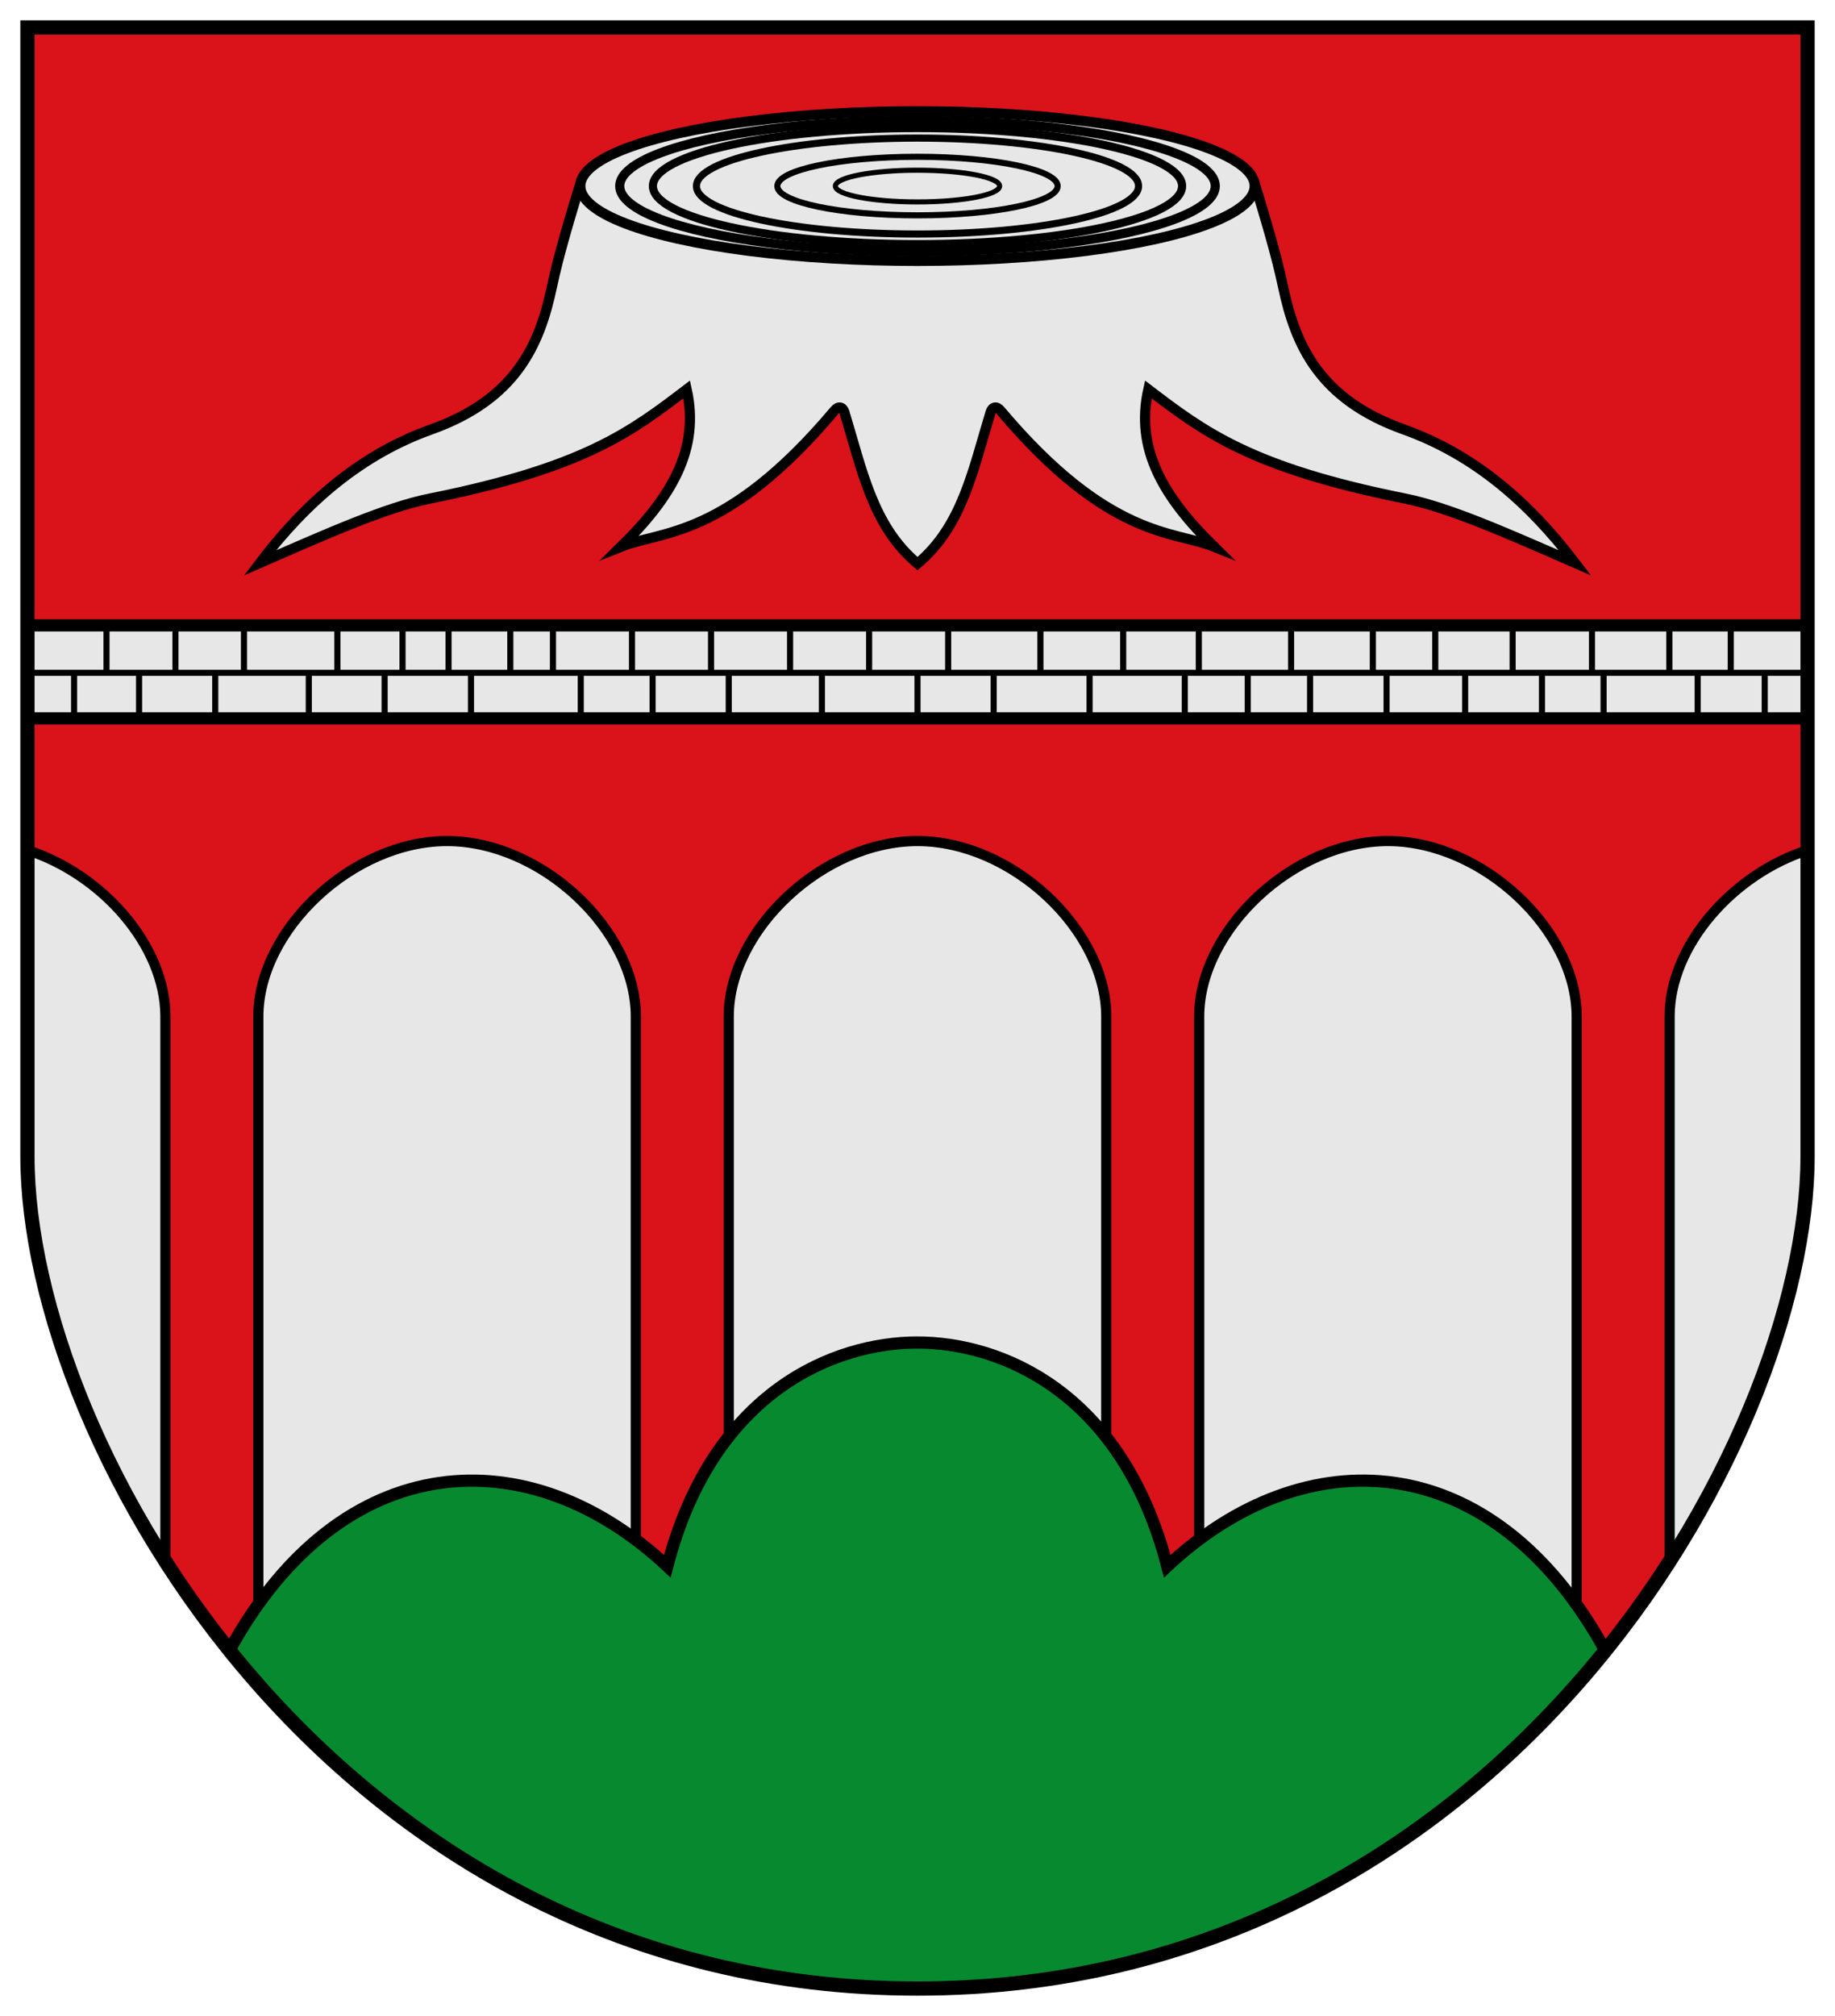
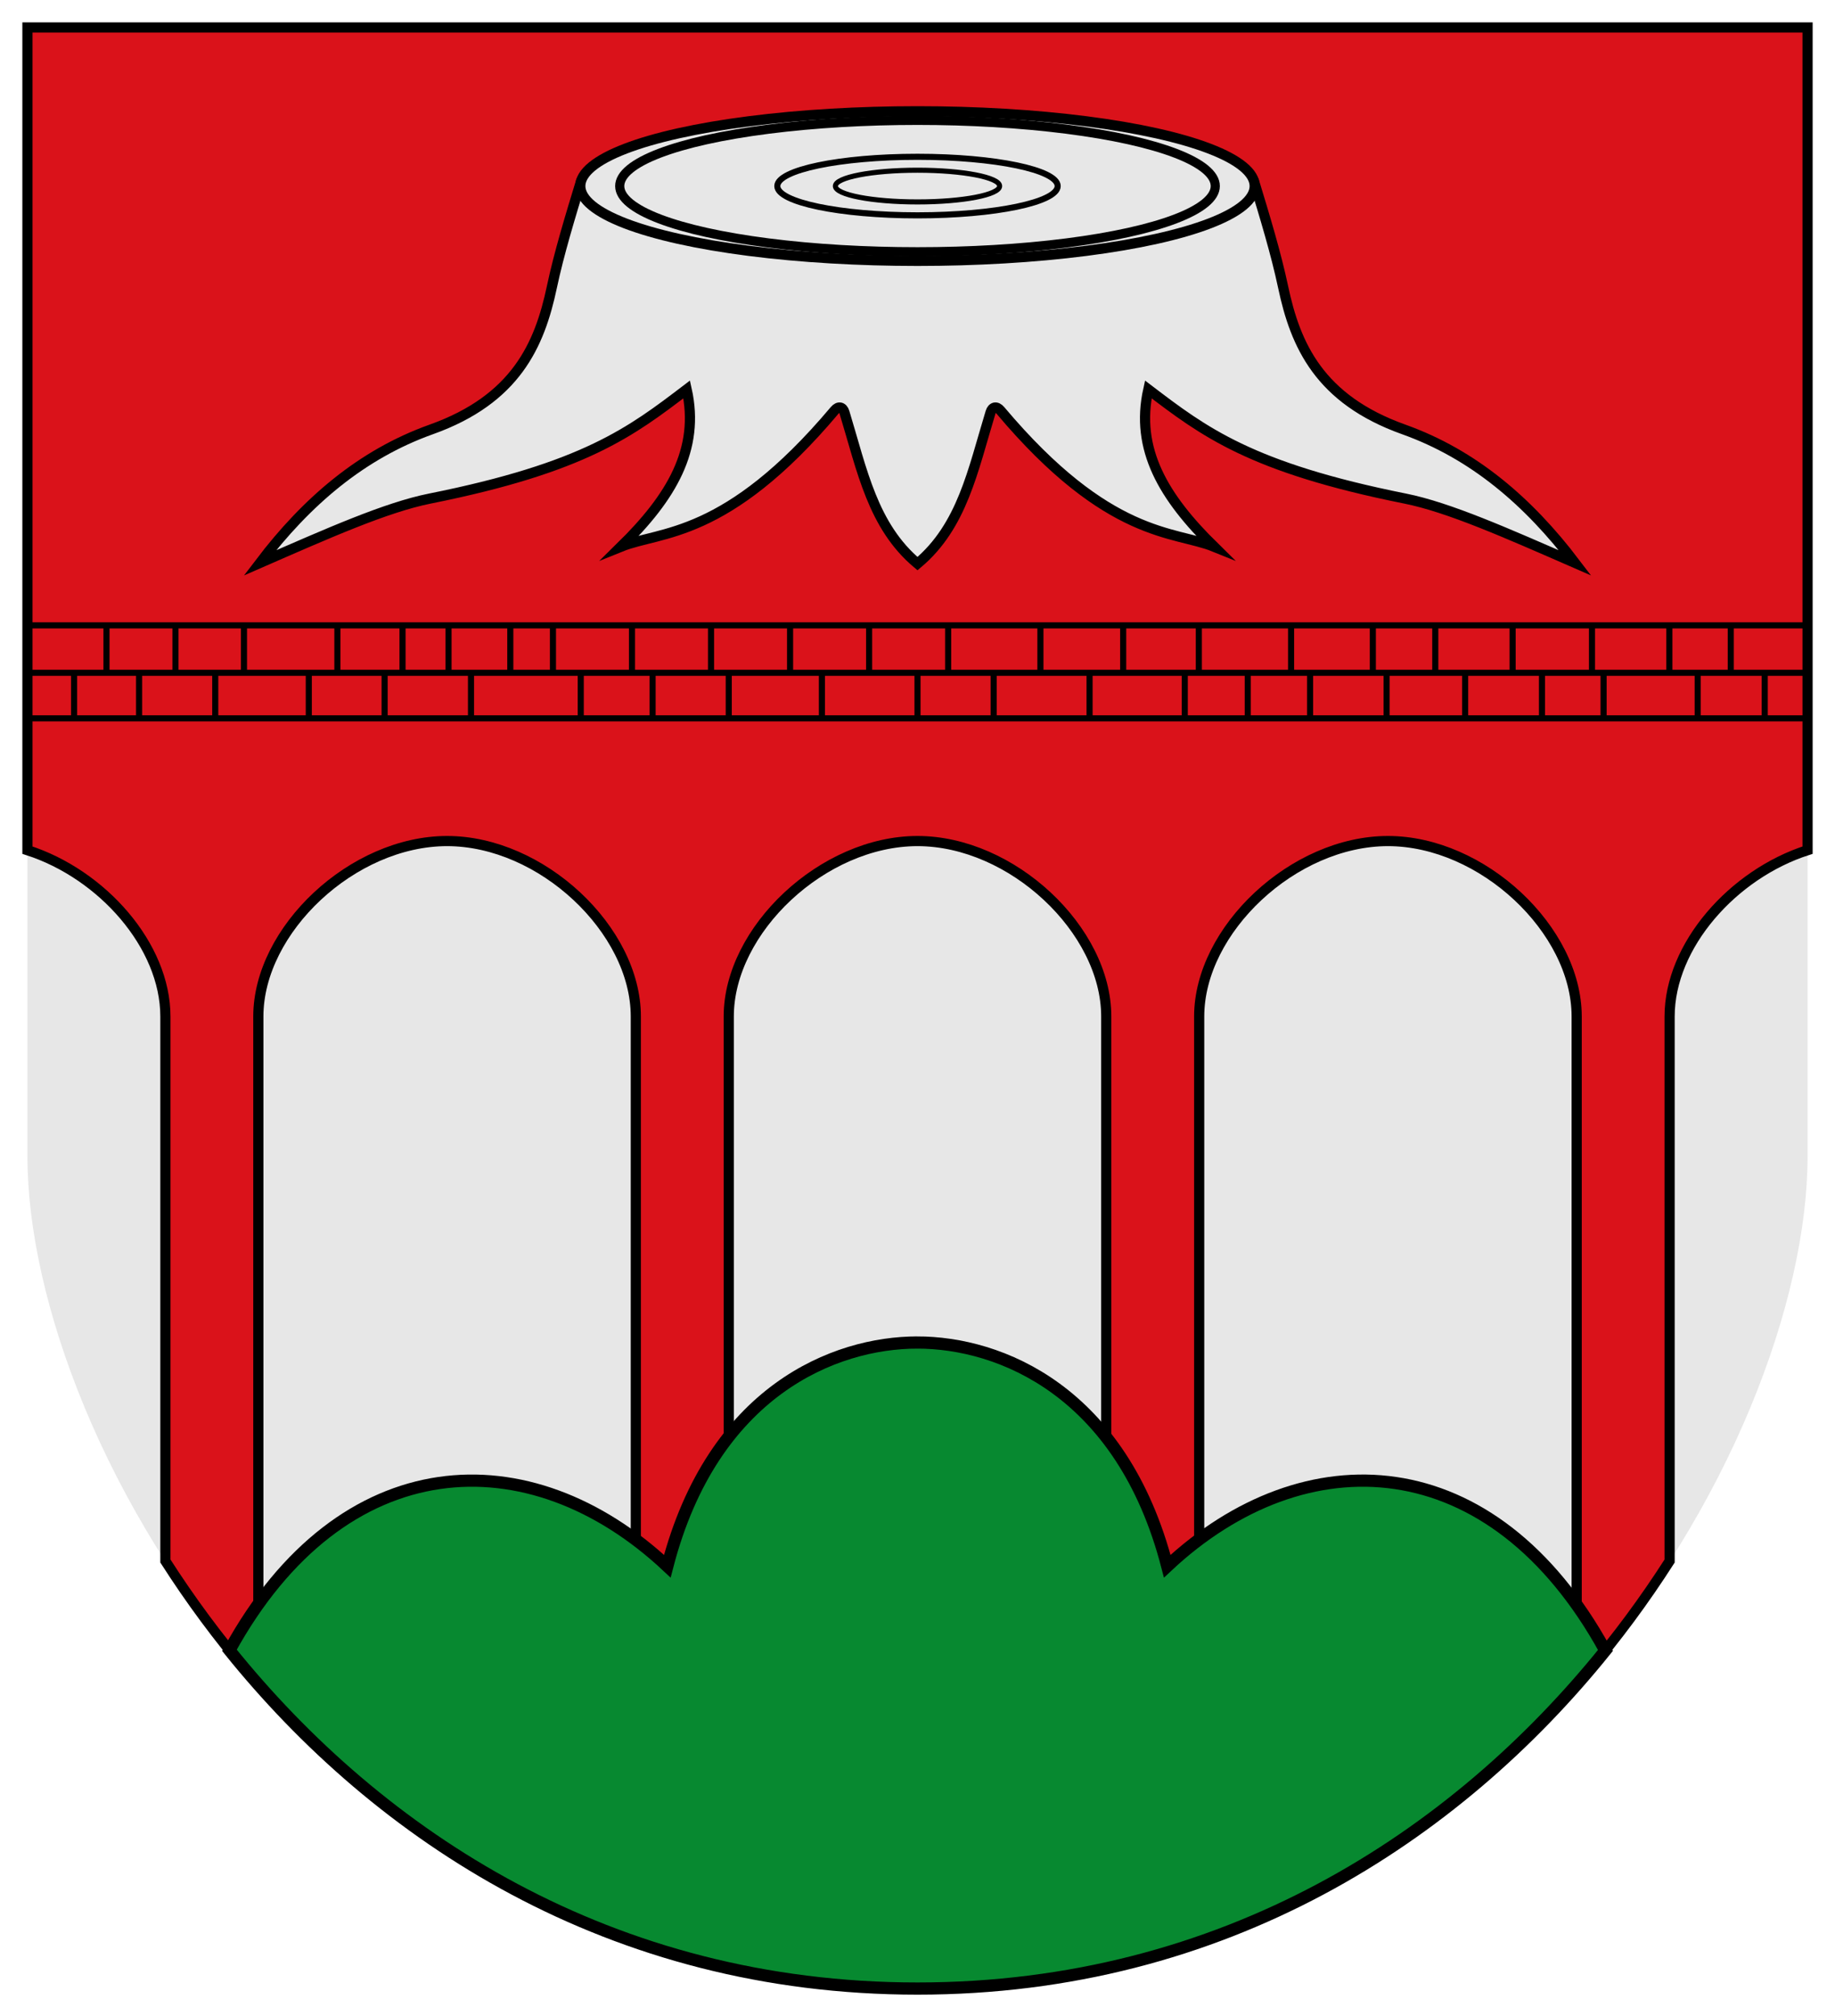
<svg xmlns="http://www.w3.org/2000/svg" xmlns:ns1="http://www.inkscape.org/namespaces/inkscape" xmlns:ns2="http://sodipodi.sourceforge.net/DTD/sodipodi-0.dtd" ns1:version="1.1.1 (3bf5ae0d25, 2021-09-20)" ns2:docname="CoA Strickscheid.svg" id="svg2130" version="1.1" viewBox="0 0 451.434 495.676" height="495.676" width="451.434">
  <defs id="defs2124" />
  <ns2:namedview ns1:pagecheckerboard="false" fit-margin-bottom="5" fit-margin-right="5" fit-margin-left="5" fit-margin-top="5" lock-margins="true" units="px" ns1:snap-smooth-nodes="true" ns1:snap-object-midpoints="true" ns1:window-maximized="1" ns1:window-y="-11" ns1:window-x="-11" ns1:window-height="1506" ns1:window-width="2560" showgrid="false" ns1:document-rotation="0" ns1:current-layer="g18039" ns1:document-units="px" ns1:cy="209.33333" ns1:cx="226" ns1:zoom="1.5" ns1:pageshadow="2" ns1:pageopacity="0" borderopacity="1.0" bordercolor="#666666" pagecolor="#333333" id="base" showguides="true" ns1:guide-bbox="true" ns1:snap-intersection-paths="true" ns1:object-paths="true" ns1:snap-grids="false" ns1:snap-global="true" ns1:lockguides="false" guidecolor="#00ffff" guideopacity="0.498" ns1:snap-midpoints="false" ns1:snap-to-guides="true" />
  <g transform="translate(20981.422,21978.103)" id="layer1" ns1:groupmode="layer" ns1:label="strickscheid">
    <g id="g18039" ns1:label="coa">
      <path style="opacity:1;fill:#e7e7e7;fill-opacity:1;stroke:none;stroke-width:3" d="m -20536.738,-21971.353 v 277.587 c 0,70.879 -76.133,204.589 -218.967,204.589 -142.834,0 -218.967,-133.71 -218.967,-204.589 v -277.587 z" id="path2222" ns2:nodetypes="cszscc" ns1:label="coa-0" />
      <path id="path6687" style="opacity:1;fill:#da121a;fill-opacity:1;stroke:#000000;stroke-width:2.5;stroke-miterlimit:4;stroke-dasharray:none" d="M 81.082,72.668 V 274.947 c 18.36,5.89 33.939,23.446 33.939,40.895 v 133.887 c 6.117,9.544 13.026,18.933 20.76,27.939 h 2.105 V 315.842 c 0,-21.333 23.212,-43.135 46.432,-43.135 23.22,0 46.434,21.802 46.434,43.135 v 161.826 h 22.863 V 315.842 c 0,-21.333 23.214,-43.135 46.434,-43.135 23.22,0 46.434,21.802 46.434,43.135 V 477.668 H 369.346 V 315.842 c 0,-21.333 23.214,-43.135 46.434,-43.135 23.22,0 46.434,21.802 46.434,43.135 v 161.826 h 2.104 c 7.734,-9.007 14.643,-18.396 20.76,-27.939 V 315.842 c 0,-17.448 15.579,-35.005 33.939,-40.895 V 72.668 Z" transform="translate(-21055.754,-22044.02)" ns1:label="bridge" />
      <path id="path2607" style="opacity:1;fill:#078930;fill-opacity:1;stroke:#000000;stroke-width:3;stroke-miterlimit:4;stroke-dasharray:none" d="m 299.996,396 c -20.274,0 -50.29,11.83 -61.496,55 -33.828,-31.661 -79.987,-29.768 -107.725,20.676 36.831,45.742 93.712,83.168 169.273,83.168 75.522,0 132.382,-37.388 169.215,-83.098 -0.014,-0.02 -0.023,-0.039 -0.037,-0.059 -27.737,-50.456 -73.903,-52.352 -107.734,-20.688 -11.206,-43.17 -41.223,-55 -61.496,-55 z" transform="translate(-21055.754,-22044.02)" ns1:label="trimount" />
      <g id="g17667" ns1:label="bar">
-         <rect style="opacity:1;fill:#e7e7e7;fill-opacity:1;stroke:#000000;stroke-width:3;stroke-miterlimit:4;stroke-dasharray:none" id="rect12793" width="437.934" height="22.864" x="-20974.672" y="-21824.346" ns1:label="bar-0" />
        <path id="rect11828" style="opacity:1;fill:none;fill-opacity:1;stroke:#000000;stroke-width:1.5" d="m -20787.053,-21824.346 h 19.446 v 11.659 h -19.446 z m -19.445,0 h 19.445 v 11.659 h -19.445 z m -19.445,0 h 19.445 v 11.659 h -19.445 z m -19.446,0 h 19.446 v 11.659 h -19.446 z m -10.49,0 h 10.49 v 11.658 h -10.49 z m -15.201,0 h 15.201 v 11.658 h -15.201 z m -11.315,0 h 11.315 v 11.658 h -11.315 z m -16.027,0 h 16.027 v 11.658 h -16.027 z m -22.98,0 h 22.98 v 11.658 h -22.98 z m -16.854,0 h 16.854 v 11.658 h -16.854 z m -16.971,0 h 16.971 v 11.658 h -16.971 z m -19.445,0 h 19.446 v 11.659 h -19.446 z m 69.217,11.659 h 18.655 v 11.204 h -18.655 z m -23.012,0 h 23.012 v 11.204 h -23.012 z m -18.738,0 h 18.738 v 11.204 h -18.738 z m -15.988,0 h 15.988 v 11.204 h -15.988 z m -11.479,0 h 11.479 v 11.204 h -11.479 z m 237.705,0 h 23.594 v 11.205 h -23.594 z m 23.594,0 h 23.418 v 11.205 h -23.418 z m 23.418,0 h 15.5 v 11.205 h -15.5 z m 15.5,0 h 15.332 v 11.205 h -15.332 z m 15.332,0 h 18.822 v 11.205 h -18.822 z m 18.822,0 h 19.322 v 11.205 h -19.322 z m 19.322,0 h 18.905 v 11.205 h -18.905 z m 18.905,0 h 15.155 v 11.205 h -15.155 z m 15.154,0 h 23.155 v 11.205 h -23.155 z m 23.154,0 h 16.489 v 11.205 h -16.489 z m 16.489,0 h 10.539 v 11.205 h -10.539 z m -273.6,0 h 18.738 v 11.204 h -18.738 z m -17.674,0 h 17.673 v 11.204 h -17.673 z m -27,0 h 27 v 11.205 h -27 z m 63.412,0 h 22.916 v 11.204 h -22.916 z m -84.662,0 h 21.25 v 11.204 h -21.25 z m 107.578,0 h 23.519 v 11.204 h -23.519 z m 208.485,-11.659 h 15.112 v 11.659 h -15.112 z m -19.03,0 h 19.029 v 11.659 h -19.029 z m 34.141,0 h 18.889 v 11.659 h -18.889 z m -53.67,0 h 19.529 v 11.659 h -19.529 z m -19.029,0 h 19.028 v 11.659 h -19.028 z m -15.361,0 h 15.361 v 11.659 h -15.361 z m -20.112,0 h 20.112 v 11.659 h -20.112 z m -22.695,0 h 22.695 v 11.659 h -22.695 z m -18.611,0 h 18.61 v 11.659 h -18.61 z m -20.362,0 h 20.362 v 11.659 h -20.362 z m -22.695,0 h 22.695 v 11.659 h -22.695 z m -7.543,11.659 h 18.738 v 11.204 h -18.738 z m -11.902,-11.659 h 19.445 v 11.659 h -19.445 z" ns1:label="bar-c" />
      </g>
      <g id="g15604" ns1:label="stump">
        <path style="opacity:1;fill:#e7e7e7;fill-opacity:1;stroke:#000000;stroke-width:2.5;stroke-linecap:round;stroke-miterlimit:6;stroke-dasharray:none" d="m -20838.467,-21933.594 c -2.61,8.555 -5.451,17.853 -7.189,26.074 -3.014,14.257 -8.896,27.59 -29.667,35 -17.133,6.113 -30.686,17.729 -42.166,32.833 16.838,-7.345 31.035,-13.672 41.833,-15.833 38.04,-7.613 49.532,-16.466 63.167,-26.833 3.286,14.737 -3.761,26.48 -16.167,38.666 9.687,-3.921 25.873,-1.821 52.578,-33.532 0.91,-1.081 1.985,-0.877 2.397,0.475 4.377,14.363 6.966,27.984 17.976,37.224 11.011,-9.24 13.599,-22.861 17.977,-37.224 0.412,-1.352 1.486,-1.556 2.396,-0.475 26.705,31.711 42.891,29.611 52.578,33.532 -12.406,-12.186 -19.453,-23.929 -16.167,-38.666 13.635,10.367 25.127,19.22 63.167,26.833 10.798,2.161 24.995,8.488 41.833,15.833 -11.48,-15.104 -25.033,-26.72 -42.166,-32.833 -20.771,-7.41 -26.653,-20.743 -29.667,-35 -1.738,-8.221 -4.567,-17.518 -7.177,-26.073" id="path14719" ns2:nodetypes="csscsccsscssscscssc" ns1:label="root" />
        <g id="g15594" ns1:label="rings">
          <ellipse style="opacity:1;fill:#e7e7e7;fill-opacity:1;stroke:#000000;stroke-width:2.5;stroke-miterlimit:4;stroke-dasharray:none" id="path13036" cx="-20755.705" cy="-21932.354" rx="82.951" ry="18.394" ns1:label="ring-6" />
          <ellipse style="opacity:1;fill:none;fill-opacity:1;stroke:#000000;stroke-width:2.25;stroke-miterlimit:4;stroke-dasharray:none" id="ellipse13082" ry="16.155" rx="73.258" cy="-21932.354" cx="-20755.705" ns1:label="ring-5" />
-           <ellipse style="opacity:1;fill:none;fill-opacity:1;stroke:#000000;stroke-width:2;stroke-miterlimit:4;stroke-dasharray:none" id="ellipse13166" ry="14.269" rx="65.096" cy="-21932.354" cx="-20755.705" ns1:label="ring-4" />
-           <ellipse style="opacity:1;fill:none;fill-opacity:1;stroke:#000000;stroke-width:1.75;stroke-miterlimit:4;stroke-dasharray:none" id="ellipse13168" ry="11.794" rx="54.383" cy="-21932.354" cx="-20755.705" ns1:label="ring-3" />
          <ellipse style="opacity:1;fill:none;fill-opacity:1;stroke:#000000;stroke-width:1.5;stroke-miterlimit:4;stroke-dasharray:none" id="ellipse13170" ry="7.198" rx="34.487" cy="-21932.354" cx="-20755.705" ns1:label="ring-2" />
          <ellipse style="opacity:1;fill:none;fill-opacity:1;stroke:#000000;stroke-width:1.25;stroke-miterlimit:4;stroke-dasharray:none" id="ellipse13172" ry="3.898" rx="20.203" cy="-21932.354" cx="-20755.705" ns1:label="ring-1" />
        </g>
      </g>
-       <path style="opacity:1;fill:none;stroke:#000000;stroke-width:3.5;stroke-miterlimit:4;stroke-dasharray:none" d="m -20536.738,-21971.353 v 277.587 c 0,70.879 -76.133,204.589 -218.967,204.589 -142.834,0 -218.967,-133.71 -218.967,-204.589 v -277.587 z" id="path12693" ns2:nodetypes="cszscc" ns1:label="coa-f" />
    </g>
  </g>
</svg>